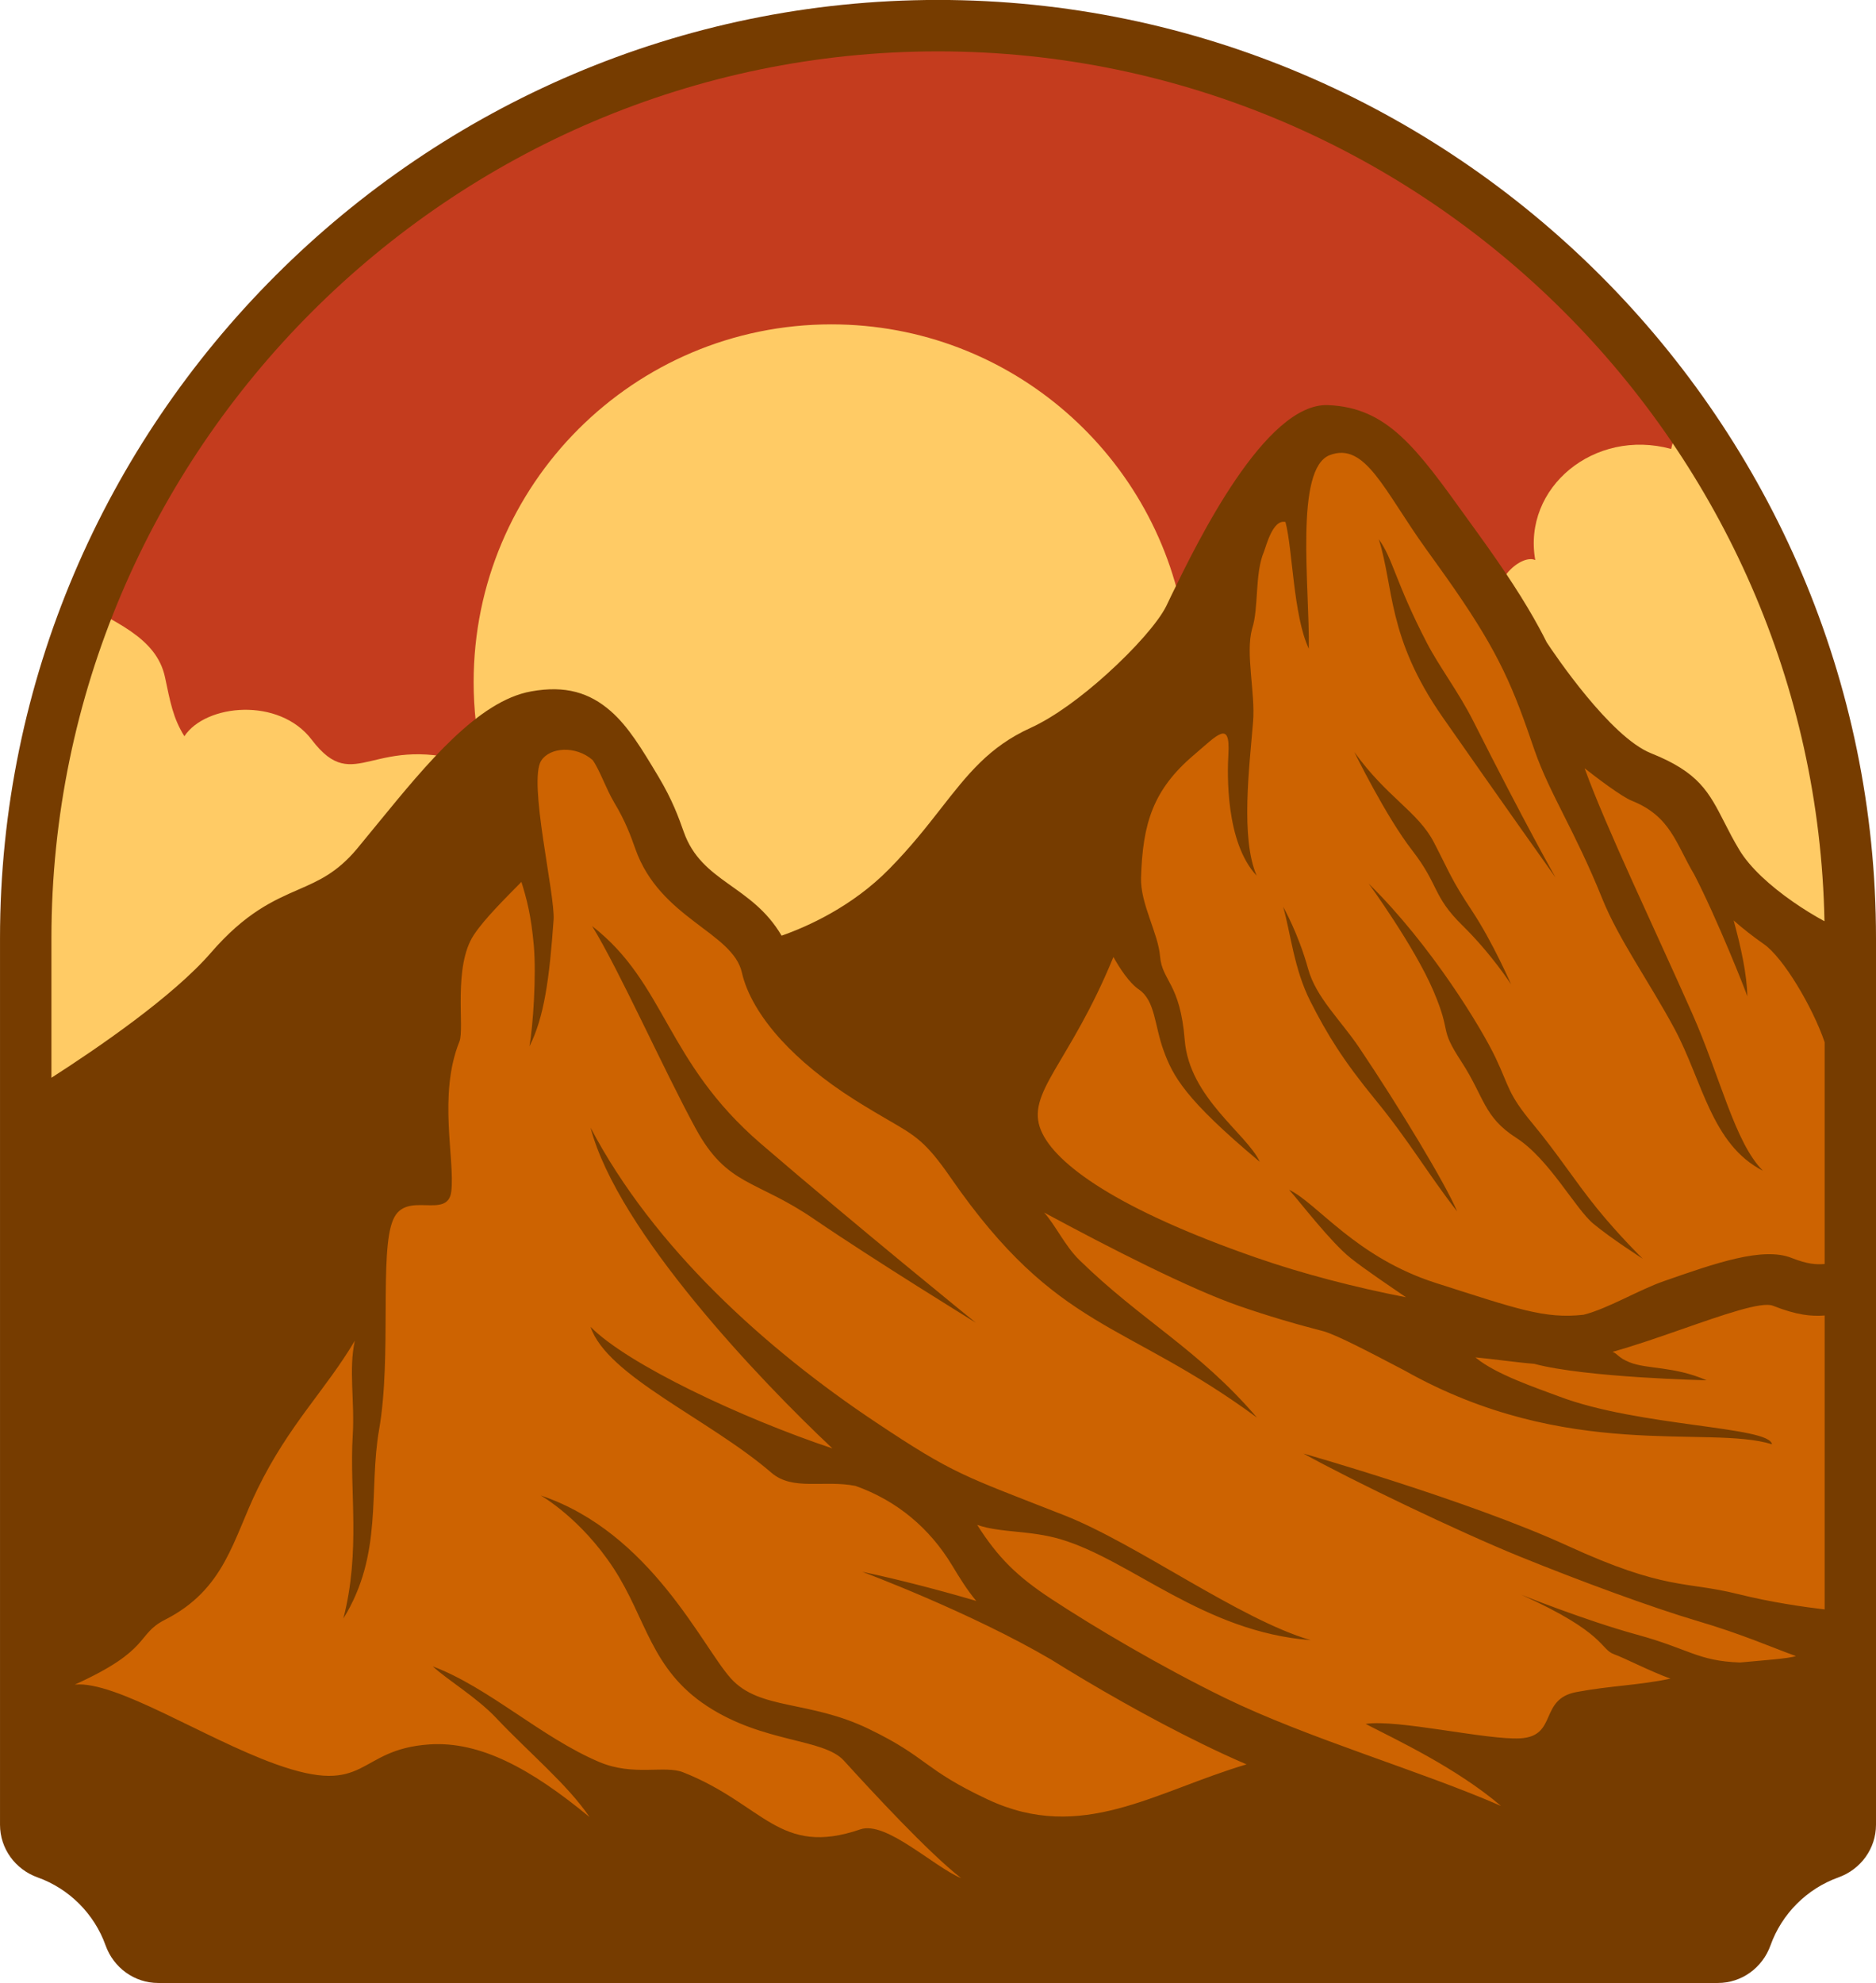
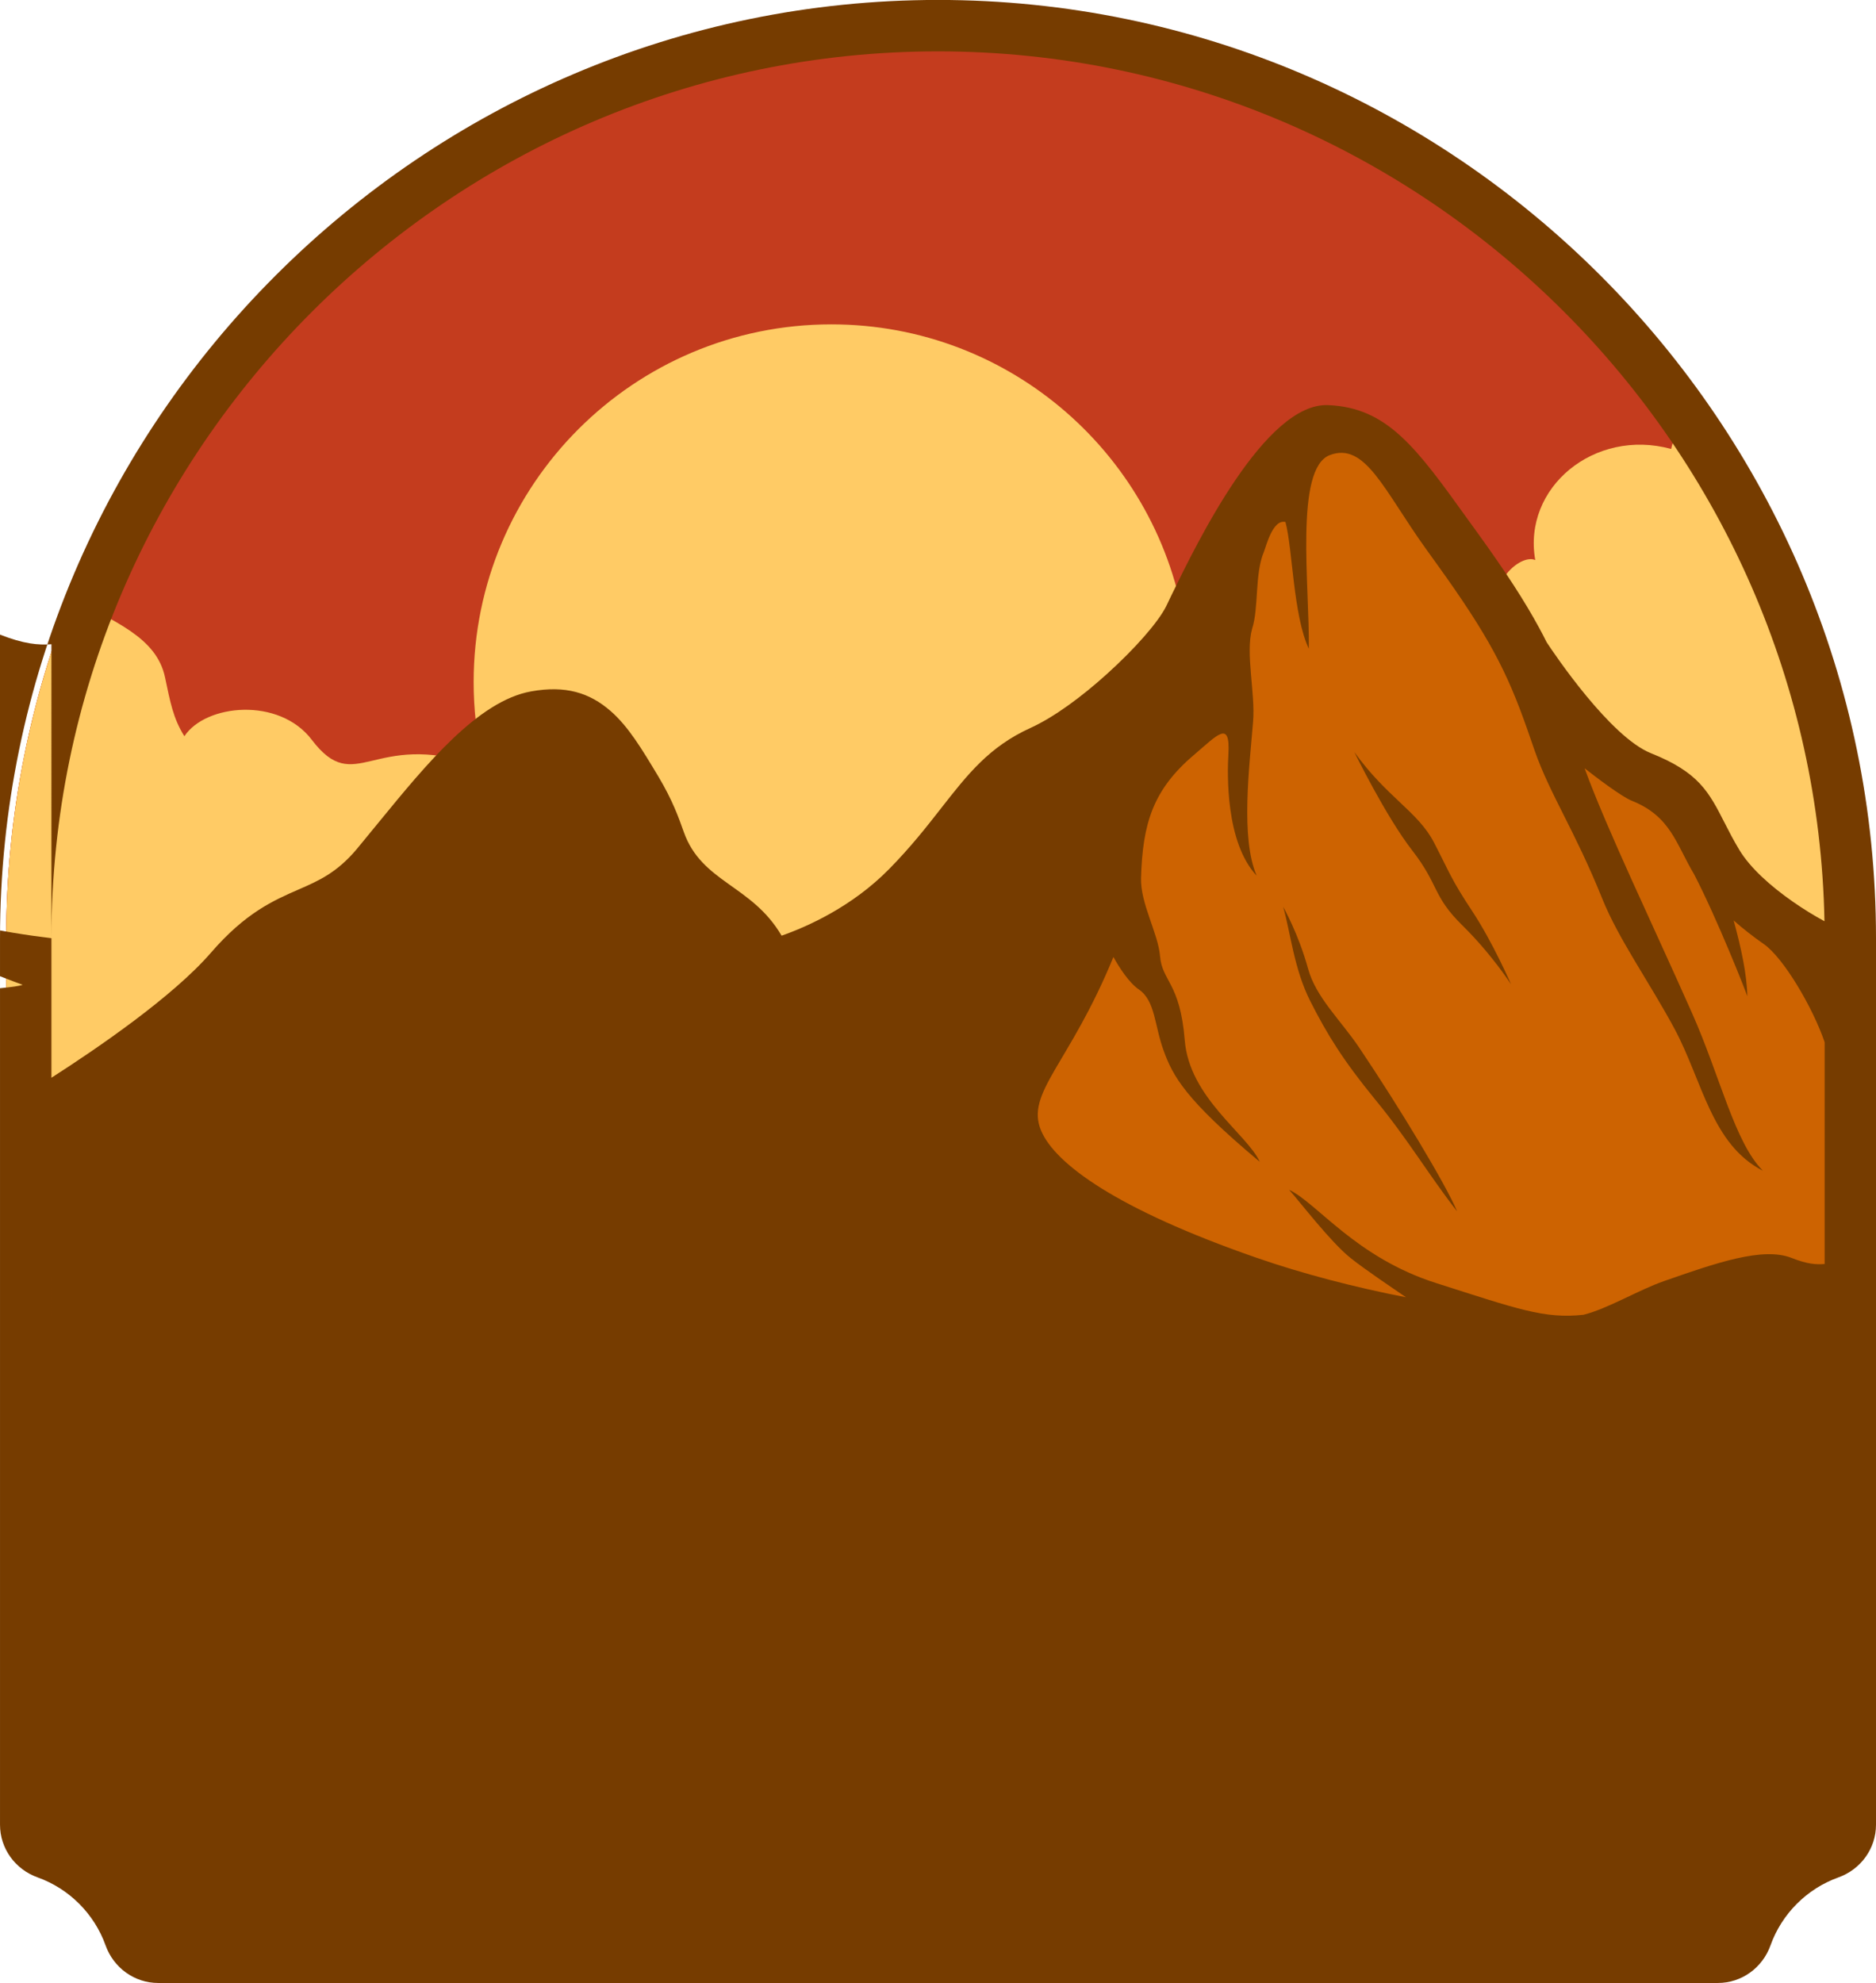
<svg xmlns="http://www.w3.org/2000/svg" fill="#000000" height="1623.4" preserveAspectRatio="xMidYMid meet" version="1" viewBox="231.9 188.4 1536.1 1623.4" width="1536.1" zoomAndPan="magnify">
  <g id="change1_1">
    <path clip-rule="evenodd" d="M1762.98,1677.181V956.424 c0-202.903-80.823-395.567-224.128-538.872c-143.305-143.355-336.018-224.128-538.872-224.128 c-202.903,0-395.567,80.774-538.872,224.128C317.753,560.857,236.979,753.521,236.979,956.424v720.756 c49.309,2.535,89.025,42.301,91.61,91.61H1671.37C1673.905,1719.481,1713.67,1679.716,1762.98,1677.181L1762.98,1677.181z" fill="#cd6301" fill-rule="evenodd" />
  </g>
  <g id="change2_1">
    <path clip-rule="evenodd" d="M1762.98,966.366v-9.941c0-202.903-80.823-395.567-224.128-538.872 c-143.305-143.355-336.018-224.128-538.872-224.128c-202.903,0-395.567,80.774-538.872,224.128 C317.753,560.857,236.979,753.521,236.979,956.424v153.942c23.561-15.161,49.657-31.862,77.642-49.558 c119.495-75.753,76.598-85.049,144.746-117.855c68.198-32.856,77.443-45.482,117.01-84.999 c39.567-39.567,75.753-73.268,101.004-77.443c25.251-4.225,52.192,2.535,67.353,30.272c15.161,27.786,52.192,82.513,63.973,102.694 c11.781,20.231,54.678,62.283,54.678,62.283s22.766-8.4,81.668-47.967c58.903-39.567,95.934-89.224,122.03-111.94 c26.096-22.716,68.198-47.122,101.849-78.288c33.651-31.117,53.037-53.037,76.598-101.849 c23.561-48.812,48.812-95.934,76.598-95.934s55.572,18.491,73.218,45.432c17.696,26.941,85.844,161.597,123.72,195.298 c37.877,33.652,84.203,48.812,96.829,68.148c12.625,19.386,23.561,36.187,41.207,60.643 C1674.8,933.708,1725.749,955.281,1762.98,966.366L1762.98,966.366z" fill="#c43c1e" fill-rule="evenodd" />
  </g>
  <g id="change3_1">
    <path clip-rule="evenodd" d="M744.735,810.783c15.161,27.786,52.192,82.513,63.973,102.694 c11.781,20.231,54.678,62.283,54.678,62.283s22.766-8.4,81.668-47.967c58.903-39.567,95.934-89.224,122.03-111.94 c45.134-39.268,96.431-67.154,135.302-112.039c-20.827-141.366-142.609-249.876-289.741-249.876 c-161.796,0-292.922,131.127-292.922,292.873c0,21.921,2.436,43.245,6.959,63.724C660.879,783.196,711.481,749.892,744.735,810.783 L744.735,810.783z" fill="#ffcb65" fill-rule="evenodd" />
  </g>
  <g id="change4_1">
    <path clip-rule="evenodd" d="M1762.98,966.366v-9.941c0-159.907-50.204-313.451-141.615-441.496 c-10.538,14.514-18.541,28.731-21.076,41.008c-62.879-17.199-121.832,31.613-111.294,90.964 c-10.538-5.07-37.032,15.111-32.459,45.184c22.07,37.28,45.432,73.168,62.531,88.428c37.877,33.652,84.203,48.812,96.829,68.148 c12.625,19.386,23.561,36.187,41.207,60.643C1674.8,933.708,1725.749,955.281,1762.98,966.366L1762.98,966.366z M1098.995,791.397 c22.368-16.006,47.967-33.502,69.938-53.832c11.234-10.389,20.877-19.734,29.625-29.427c-58.654-1.591-91.063-6.362-138.632,6.015 c-61.438,16.006-63.128,14.316-111.095,16.851c-47.967,2.535-82.464,2.535-82.464,2.535s14.266,10.091,71.528,10.091 c57.213,0,36.187,21.026,107.715,28.582C1072.154,775.044,1087.066,782.798,1098.995,791.397L1098.995,791.397z" fill="#ffcb65" fill-rule="evenodd" />
  </g>
  <g id="change4_2">
    <path clip-rule="evenodd" d="M290.016,677.619c-34.695,87.832-53.037,182.126-53.037,278.806 v153.942c23.561-15.161,49.657-31.862,77.642-49.558c119.495-75.753,76.598-85.049,144.746-117.855 c68.198-32.856,77.443-45.482,117.01-84.999c15.956-15.956,31.365-30.967,45.73-43.444c-85.396-28.532-98.966,26.792-134.954-20.529 c-26.693-35.143-86.888-29.277-104.285-2.883c-9.295-14.763-11.631-28.333-15.856-48.265 C360.004,709.828,325.06,697.302,290.016,677.619L290.016,677.619z M767.898,849.206c15.757,24.853,33.353,51.496,40.809,64.271 c0.099,0.199,0.199,0.348,0.298,0.547c7.158-3.131,12.874-5.12,16.95-5.567c28.184-3.38,43.742-24.406,65.215-29.476 c21.473-5.07,20.628-15.161,47.967-19.783c27.388-4.623,23.561-5.915,21.921-9.246c-1.094-2.137-15.012,4.175-47.768,0.199 c-19.137-2.336-43.891-15.807-78.288-16.403C805.427,833.201,785.892,849.455,767.898,849.206L767.898,849.206z" fill="#ffcb65" fill-rule="evenodd" />
  </g>
  <g id="change5_1">
-     <path d="M716.75,946.533c22.269,36.187,58.505,117.408,84.601,165.375c26.046,47.967,49.21,41.654,97.177,74.51 c47.967,32.807,132.369,84.8,132.369,84.8s-97.624-79.133-175.913-146.486C776.696,1057.428,777.342,993.655,716.75,946.533z" fill="#763c00" />
-   </g>
+     </g>
  <g id="change5_2">
-     <path d="M1505.598,906.767c0,0-24.406-42.947-67.303-127.945c-12.128-24.058-27.885-44.488-38.075-64.172 c-25.897-50.005-27.786-69.043-39.368-84.8c12.427,38.921,6.71,80.376,52.391,145.79 C1458.923,841.104,1505.598,906.767,1505.598,906.767z" fill="#763c00" />
-   </g>
+     </g>
  <g id="change5_3">
    <path d="M1302.992,981.476c-8.003-29.078-20.43-50.751-20.43-50.751c6.114,21.275,8.848,50.95,22.318,77.443 c13.47,26.543,26.494,47.967,53.435,80.823c26.941,32.806,42.947,60.593,66.707,91.113c-9.444-22.517-47.321-85.247-80.177-134.059 C1329.635,1023.429,1309.504,1005.087,1302.992,981.476z" fill="#763c00" />
  </g>
  <g id="change5_4">
-     <path d="M1542.43,413.973c-139.229-139.229-331.246-225.619-542.451-225.619 c-211.254,0-403.272,86.39-542.451,225.619C318.3,553.152,231.909,745.17,231.909,956.424v725.779 c0,19.46,12.441,36.539,30.765,43.09c25.868,9.249,46.429,29.81,55.678,55.678c6.551,18.324,23.63,30.765,43.09,30.765h1277.073 c19.461,0,36.54-12.442,43.091-30.767c9.246-25.862,29.795-46.419,55.637-55.67c18.318-6.558,30.756-23.631,30.756-43.088V956.424 C1768,745.17,1681.609,553.152,1542.43,413.973z M274.011,956.424c0-199.623,81.668-381.102,213.242-512.726 c131.624-131.574,313.103-213.242,512.726-213.242s381.102,81.668,512.677,213.242c128.542,128.542,209.465,304.703,213.143,498.858 c-8.599-4.672-17.248-9.991-25.599-15.807c-18.839-13.073-35.342-28.084-43.99-42.4c-4.871-8.052-8.649-15.409-11.979-21.97 c-13.123-25.748-21.275-41.704-60.493-57.362c-33.403-13.371-79.084-81.221-85.396-90.814c-1.939-3.927-4.026-7.903-6.213-11.93 c-11.979-22.07-27.339-45.73-49.856-76.897c-3.032-4.175-5.965-8.251-8.798-12.178c-41.903-58.306-65.514-91.162-114.127-93.151 c-51.397-2.087-106.969,111.94-128.094,155.334c-3.479,7.158-2.436,5.219-4.424,9.245c-6.511,13.073-25.549,34.795-48.663,55.622 c-20.231,18.292-42.996,35.192-62.432,44.04c-33.9,15.409-51.447,37.876-73.665,66.309c-11.532,14.763-24.505,31.315-42.102,49.21 c-30.371,30.917-67.104,47.221-88.081,54.578c-24.456-41.754-65.414-43.294-80.127-84.999c-4.175-11.781-9.245-26.046-20.827-45.383 c-13.62-22.716-24.555-40.909-39.119-53.584c-17.099-14.862-36.733-21.126-65.066-16.006 c-43.444,7.804-85.893,59.748-124.168,106.472c-8.301,10.14-16.453,20.082-18.64,22.716c-16.254,19.286-31.216,25.847-46.923,32.707 c-21.473,9.345-43.991,19.237-72.423,52.043c-31.067,35.888-92.852,78.139-130.58,102.346V956.424z M1725.948,1505.933 c-17-1.988-44.04-5.865-70.733-12.526c-43.742-10.936-58.902-2.535-139.726-39.567c-80.774-37.032-216.275-75.505-216.275-75.505 c39.616,21.971,127.1,63.973,176.758,84.154c49.657,20.181,108.609,41.903,145.591,52.838c36.982,10.886,61.289,21.771,80.823,28.78 c-5.319,2.038-27.786,3.579-45.83,5.269c-34.646-1.292-41.107-10.936-84.005-22.716c-42.947-11.781-95.139-32.807-95.139-32.807 c69.888,31.564,64.42,44.587,76.201,48.812c8.251,2.933,29.128,13.769,46.078,19.932c-26.146,5.518-49.359,5.766-77.046,10.985 c-30.769,5.816-15.111,36.087-45.83,37.877c-27.19,1.591-100.905-15.906-126.703-11.78c24.804,12.824,74.063,35.789,110.896,67.154 c-65.862-28.83-157.72-55.125-226.464-88.627c-52.441-25.649-106.373-57.561-142.062-81.022 c-27.388-18.044-43.145-33.254-60.443-60.444c19.535,6.711,43.245,4.225,68.745,11.88c57.859,17.348,116.761,75.753,204.295,82.464 c-58.555-17.149-142.261-78.885-201.81-102.247c-82.613-32.459-89.82-33.155-154.29-76.151 c-89.969-59.946-181.977-142.907-233.523-241.177c22.318,84.999,139.527,207.675,198.032,262.601 c-74.113-24.754-167.76-68.794-198.032-99.513c13.471,40.362,96.58,75.107,148.176,119.495 c17.397,15.012,42.947,5.617,68.794,10.737c34,12.079,60.792,34.695,79.084,65.066c5.965,9.842,11.731,19.386,19.734,29.078 c-28.631-8.45-63.177-17.497-93.349-23.859c0,0,88.528,32.956,155.036,72.075c35.342,22.07,80.078,47.719,123.223,68.794 c12.278,6.014,24.505,11.681,36.435,16.801c-75.107,22.219-135.054,64.768-211.801,28.78 c-53.435-25.052-48.812-34.298-97.624-57.859c-48.812-23.611-89.224-15.161-112.785-41.257 c-23.561-26.096-65.663-119.545-155.731-149.816c0,0,32.806,18.491,59.747,59.748c26.941,41.257,30.321,82.464,76.598,112.785 c46.327,30.321,95.139,26.096,111.94,44.587c23.114,25.4,69.043,75.157,95.984,96.183c-22.915-9.643-61.537-47.122-82.513-39.964 c-66.756,22.815-78.835-20.479-145.194-46.725c-15.061-5.965-40.561,3.48-68.596-8.4c-47.619-20.181-90.466-61.04-136.346-78.288 c12.178,11.234,35.888,25.301,51.745,42.052c27.538,29.128,58.455,54.528,76.598,81.271 c-48.265-39.815-89.671-62.134-130.928-59.449c-60.642,3.977-49.757,43.593-126.206,16.105 c-58.604-21.125-130.48-68.347-164.331-65.066c63.128-28.581,50.005-40.958,73.666-52.987 c49.458-25.052,55.771-65.911,75.952-107.118c25.947-53.137,56.069-81.37,79.68-121.434c-5.219,23.909,0.05,49.21-1.74,77.99 c-2.734,44.985,6.661,93.946-7.655,149.468c32.807-52.987,20.529-104.633,29.228-154.439c10.538-60.046,0.05-146.088,11.582-172.135 c10.389-24.505,44.736,0.696,47.57-23.114c3.082-26.195-10.985-78.984,6.661-122.677c4.374-10.935-5.468-61.189,11.83-87.335 c8.748-13.222,25.698-29.874,38.92-43.344c4.324,13.918,7.903,27.14,10.14,51.944c2.187,24.854-0.646,66.309-3.579,82.712 c12.178-24.008,16.403-55.97,19.783-103.539c1.441-20.43-21.076-113.63-10.09-130.431c7.009-10.886,28.134-12.526,42.052-0.447 c5.865,8.152,10.886,23.462,17.795,34.994c9.295,15.508,13.62,27.687,17.199,37.777c20.231,57.213,79.73,67.999,87.235,101.253 c3.827,16.95,14.713,35.988,31.912,54.876c15.061,16.503,35.341,33.403,60.245,49.16c11.93,7.506,21.026,12.775,28.631,17.198 c21.622,12.526,29.874,17.298,50.303,46.824c87.434,126.255,141.714,116.066,250.622,196.193 c-48.017-56.119-94.741-79.332-145.591-129.188c-11.582-11.333-19.286-28.234-28.681-38.672 c54.131,29.228,119.247,62.481,159.807,76.548c21.871,7.605,45.432,14.614,69.441,20.778c11.731,3.629,36.634,16.652,65.911,32.011 c133.314,75.157,248.982,44.189,300.826,60.394c-1.69-14.713-108.808-14.365-174.223-39.119 c-17.596-6.661-52.192-18.093-68.595-32.011c9.941,0.795,35.043,4.275,48.166,5.269c42.301,11.333,141.217,13.47,141.217,13.47 c-27.389-11.781-48.415-8.848-63.128-14.713c-9.395-3.778-9.742-7.009-13.968-8.55c18.541-5.219,37.529-11.83,55.771-18.193 c34.795-12.178,66.359-23.213,75.505-19.585c19.734,7.804,31.464,8.798,42.4,8.003V1505.933z M1725.948,1223.151 c-6.859,0.597-14.117,0.149-27.09-4.971c-23.511-9.295-62.084,4.176-104.633,19.038c-20.877,7.307-45.581,22.418-65.663,27.488 c-32.11,3.579-54.528-4.871-120.589-25.897c-66.06-21.026-97.425-65.464-120.539-76.4c8.599,9.494,34.049,42.947,50.502,55.97 c11.78,9.395,32.359,23.163,45.233,32.011c-41.654-8.053-85.048-19.336-122.726-32.459 c-113.978-39.616-164.53-76.648-176.062-103.937c-13.123-30.967,23.163-54.23,59.201-142.162 c4.921,8.798,12.775,21.076,20.927,26.643c13.471,9.295,12.626,29.476,20.231,50.105c7.555,20.628,17.248,39.567,78.686,90.914 c-10.538-22.965-57.66-52.391-61.438-99.563c-3.778-47.122-18.54-48.166-20.231-68.794c-1.541-18.839-16.204-42.997-15.558-64.172 c1.342-44.239,9.643-71.876,43.096-100.358c19.634-16.702,30.073-29.228,28.432-0.845c-0.895,15.707-2.485,72.174,23.164,99.513 c-13.421-30.917-5.865-89.92-2.933-126.255c1.889-23.362-6.363-55.721-0.845-75.753c5.667-17.348,2.038-44.985,9.693-63.128 c1.69-4.026,7.158-26.941,17.646-24.406c5.915,21.871,6.313,76.598,19.137,103.738c0.696-50.9-11.83-147.48,17.198-158.515 c29.079-11.035,44.388,29.029,78.686,76.747c2.833,3.927,5.716,7.953,8.748,12.178c21.225,29.427,35.739,51.645,46.923,72.274 c11.035,20.38,18.839,39.219,26.891,62.084c2.336,6.76,4.523,12.924,6.512,18.74c12.526,35.789,32.856,65.315,55.373,121.235 c13.272,33.005,38.473,68.049,59.151,106.472c22.865,42.698,30.271,94.691,72.323,116.115 c-23.114-23.114-34.844-76.847-58.057-129.138c-31.613-71.28-69.838-150.612-87.931-200.319 c8.748,6.859,30.122,23.213,38.672,26.593c31.862,12.775,35.988,34.994,51.049,60.294c18.889,36.435,42.748,96.829,43.493,99.762 c-0.199-17.099-5.07-39.964-11.184-62.084c7.704,6.81,16.055,13.322,24.754,19.386c15.956,11.085,40.064,51.745,49.757,80.277 V1223.151z" fill="#763c00" />
+     <path d="M1542.43,413.973c-139.229-139.229-331.246-225.619-542.451-225.619 c-211.254,0-403.272,86.39-542.451,225.619C318.3,553.152,231.909,745.17,231.909,956.424v725.779 c0,19.46,12.441,36.539,30.765,43.09c25.868,9.249,46.429,29.81,55.678,55.678c6.551,18.324,23.63,30.765,43.09,30.765h1277.073 c19.461,0,36.54-12.442,43.091-30.767c9.246-25.862,29.795-46.419,55.637-55.67c18.318-6.558,30.756-23.631,30.756-43.088V956.424 C1768,745.17,1681.609,553.152,1542.43,413.973z M274.011,956.424c0-199.623,81.668-381.102,213.242-512.726 c131.624-131.574,313.103-213.242,512.726-213.242s381.102,81.668,512.677,213.242c128.542,128.542,209.465,304.703,213.143,498.858 c-8.599-4.672-17.248-9.991-25.599-15.807c-18.839-13.073-35.342-28.084-43.99-42.4c-4.871-8.052-8.649-15.409-11.979-21.97 c-13.123-25.748-21.275-41.704-60.493-57.362c-33.403-13.371-79.084-81.221-85.396-90.814c-1.939-3.927-4.026-7.903-6.213-11.93 c-11.979-22.07-27.339-45.73-49.856-76.897c-3.032-4.175-5.965-8.251-8.798-12.178c-41.903-58.306-65.514-91.162-114.127-93.151 c-51.397-2.087-106.969,111.94-128.094,155.334c-3.479,7.158-2.436,5.219-4.424,9.245c-6.511,13.073-25.549,34.795-48.663,55.622 c-20.231,18.292-42.996,35.192-62.432,44.04c-33.9,15.409-51.447,37.876-73.665,66.309c-11.532,14.763-24.505,31.315-42.102,49.21 c-30.371,30.917-67.104,47.221-88.081,54.578c-24.456-41.754-65.414-43.294-80.127-84.999c-4.175-11.781-9.245-26.046-20.827-45.383 c-13.62-22.716-24.555-40.909-39.119-53.584c-17.099-14.862-36.733-21.126-65.066-16.006 c-43.444,7.804-85.893,59.748-124.168,106.472c-8.301,10.14-16.453,20.082-18.64,22.716c-16.254,19.286-31.216,25.847-46.923,32.707 c-21.473,9.345-43.991,19.237-72.423,52.043c-31.067,35.888-92.852,78.139-130.58,102.346V956.424z c-17-1.988-44.04-5.865-70.733-12.526c-43.742-10.936-58.902-2.535-139.726-39.567c-80.774-37.032-216.275-75.505-216.275-75.505 c39.616,21.971,127.1,63.973,176.758,84.154c49.657,20.181,108.609,41.903,145.591,52.838c36.982,10.886,61.289,21.771,80.823,28.78 c-5.319,2.038-27.786,3.579-45.83,5.269c-34.646-1.292-41.107-10.936-84.005-22.716c-42.947-11.781-95.139-32.807-95.139-32.807 c69.888,31.564,64.42,44.587,76.201,48.812c8.251,2.933,29.128,13.769,46.078,19.932c-26.146,5.518-49.359,5.766-77.046,10.985 c-30.769,5.816-15.111,36.087-45.83,37.877c-27.19,1.591-100.905-15.906-126.703-11.78c24.804,12.824,74.063,35.789,110.896,67.154 c-65.862-28.83-157.72-55.125-226.464-88.627c-52.441-25.649-106.373-57.561-142.062-81.022 c-27.388-18.044-43.145-33.254-60.443-60.444c19.535,6.711,43.245,4.225,68.745,11.88c57.859,17.348,116.761,75.753,204.295,82.464 c-58.555-17.149-142.261-78.885-201.81-102.247c-82.613-32.459-89.82-33.155-154.29-76.151 c-89.969-59.946-181.977-142.907-233.523-241.177c22.318,84.999,139.527,207.675,198.032,262.601 c-74.113-24.754-167.76-68.794-198.032-99.513c13.471,40.362,96.58,75.107,148.176,119.495 c17.397,15.012,42.947,5.617,68.794,10.737c34,12.079,60.792,34.695,79.084,65.066c5.965,9.842,11.731,19.386,19.734,29.078 c-28.631-8.45-63.177-17.497-93.349-23.859c0,0,88.528,32.956,155.036,72.075c35.342,22.07,80.078,47.719,123.223,68.794 c12.278,6.014,24.505,11.681,36.435,16.801c-75.107,22.219-135.054,64.768-211.801,28.78 c-53.435-25.052-48.812-34.298-97.624-57.859c-48.812-23.611-89.224-15.161-112.785-41.257 c-23.561-26.096-65.663-119.545-155.731-149.816c0,0,32.806,18.491,59.747,59.748c26.941,41.257,30.321,82.464,76.598,112.785 c46.327,30.321,95.139,26.096,111.94,44.587c23.114,25.4,69.043,75.157,95.984,96.183c-22.915-9.643-61.537-47.122-82.513-39.964 c-66.756,22.815-78.835-20.479-145.194-46.725c-15.061-5.965-40.561,3.48-68.596-8.4c-47.619-20.181-90.466-61.04-136.346-78.288 c12.178,11.234,35.888,25.301,51.745,42.052c27.538,29.128,58.455,54.528,76.598,81.271 c-48.265-39.815-89.671-62.134-130.928-59.449c-60.642,3.977-49.757,43.593-126.206,16.105 c-58.604-21.125-130.48-68.347-164.331-65.066c63.128-28.581,50.005-40.958,73.666-52.987 c49.458-25.052,55.771-65.911,75.952-107.118c25.947-53.137,56.069-81.37,79.68-121.434c-5.219,23.909,0.05,49.21-1.74,77.99 c-2.734,44.985,6.661,93.946-7.655,149.468c32.807-52.987,20.529-104.633,29.228-154.439c10.538-60.046,0.05-146.088,11.582-172.135 c10.389-24.505,44.736,0.696,47.57-23.114c3.082-26.195-10.985-78.984,6.661-122.677c4.374-10.935-5.468-61.189,11.83-87.335 c8.748-13.222,25.698-29.874,38.92-43.344c4.324,13.918,7.903,27.14,10.14,51.944c2.187,24.854-0.646,66.309-3.579,82.712 c12.178-24.008,16.403-55.97,19.783-103.539c1.441-20.43-21.076-113.63-10.09-130.431c7.009-10.886,28.134-12.526,42.052-0.447 c5.865,8.152,10.886,23.462,17.795,34.994c9.295,15.508,13.62,27.687,17.199,37.777c20.231,57.213,79.73,67.999,87.235,101.253 c3.827,16.95,14.713,35.988,31.912,54.876c15.061,16.503,35.341,33.403,60.245,49.16c11.93,7.506,21.026,12.775,28.631,17.198 c21.622,12.526,29.874,17.298,50.303,46.824c87.434,126.255,141.714,116.066,250.622,196.193 c-48.017-56.119-94.741-79.332-145.591-129.188c-11.582-11.333-19.286-28.234-28.681-38.672 c54.131,29.228,119.247,62.481,159.807,76.548c21.871,7.605,45.432,14.614,69.441,20.778c11.731,3.629,36.634,16.652,65.911,32.011 c133.314,75.157,248.982,44.189,300.826,60.394c-1.69-14.713-108.808-14.365-174.223-39.119 c-17.596-6.661-52.192-18.093-68.595-32.011c9.941,0.795,35.043,4.275,48.166,5.269c42.301,11.333,141.217,13.47,141.217,13.47 c-27.389-11.781-48.415-8.848-63.128-14.713c-9.395-3.778-9.742-7.009-13.968-8.55c18.541-5.219,37.529-11.83,55.771-18.193 c34.795-12.178,66.359-23.213,75.505-19.585c19.734,7.804,31.464,8.798,42.4,8.003V1505.933z M1725.948,1223.151 c-6.859,0.597-14.117,0.149-27.09-4.971c-23.511-9.295-62.084,4.176-104.633,19.038c-20.877,7.307-45.581,22.418-65.663,27.488 c-32.11,3.579-54.528-4.871-120.589-25.897c-66.06-21.026-97.425-65.464-120.539-76.4c8.599,9.494,34.049,42.947,50.502,55.97 c11.78,9.395,32.359,23.163,45.233,32.011c-41.654-8.053-85.048-19.336-122.726-32.459 c-113.978-39.616-164.53-76.648-176.062-103.937c-13.123-30.967,23.163-54.23,59.201-142.162 c4.921,8.798,12.775,21.076,20.927,26.643c13.471,9.295,12.626,29.476,20.231,50.105c7.555,20.628,17.248,39.567,78.686,90.914 c-10.538-22.965-57.66-52.391-61.438-99.563c-3.778-47.122-18.54-48.166-20.231-68.794c-1.541-18.839-16.204-42.997-15.558-64.172 c1.342-44.239,9.643-71.876,43.096-100.358c19.634-16.702,30.073-29.228,28.432-0.845c-0.895,15.707-2.485,72.174,23.164,99.513 c-13.421-30.917-5.865-89.92-2.933-126.255c1.889-23.362-6.363-55.721-0.845-75.753c5.667-17.348,2.038-44.985,9.693-63.128 c1.69-4.026,7.158-26.941,17.646-24.406c5.915,21.871,6.313,76.598,19.137,103.738c0.696-50.9-11.83-147.48,17.198-158.515 c29.079-11.035,44.388,29.029,78.686,76.747c2.833,3.927,5.716,7.953,8.748,12.178c21.225,29.427,35.739,51.645,46.923,72.274 c11.035,20.38,18.839,39.219,26.891,62.084c2.336,6.76,4.523,12.924,6.512,18.74c12.526,35.789,32.856,65.315,55.373,121.235 c13.272,33.005,38.473,68.049,59.151,106.472c22.865,42.698,30.271,94.691,72.323,116.115 c-23.114-23.114-34.844-76.847-58.057-129.138c-31.613-71.28-69.838-150.612-87.931-200.319 c8.748,6.859,30.122,23.213,38.672,26.593c31.862,12.775,35.988,34.994,51.049,60.294c18.889,36.435,42.748,96.829,43.493,99.762 c-0.199-17.099-5.07-39.964-11.184-62.084c7.704,6.81,16.055,13.322,24.754,19.386c15.956,11.085,40.064,51.745,49.757,80.277 V1223.151z" fill="#763c00" />
  </g>
  <g id="change5_5">
-     <path d="M1539.498,1177.57c-18.093-22.318-31.961-44.388-52.59-69.242c-20.628-24.804-18.938-29.874-30.321-53.833 c-11.333-24.008-52.59-92.206-103.937-142.708c0,0,37.429,51.347,53.037,87.981c15.558,36.584,3.828,28.631,22.766,57.66 c18.938,29.029,18.044,45.233,44.985,62.482c26.941,17.248,48.365,58.058,63.128,70.286c14.713,12.228,40.411,28.631,40.411,28.631 S1557.591,1199.888,1539.498,1177.57z" fill="#763c00" />
-   </g>
+     </g>
  <g id="change5_6">
    <path d="M1429.248,945.886c24.406,24.008,39.964,48.414,39.964,48.414s-14.713-34.099-31.961-60.195 c-17.248-26.096-18.093-30.719-31.166-55.97c-13.023-25.251-38.721-37.032-65.215-74.063c0,0,25.649,52.59,47.569,80.774 C1410.31,913.08,1404.842,921.928,1429.248,945.886z" fill="#763c00" />
  </g>
</svg>